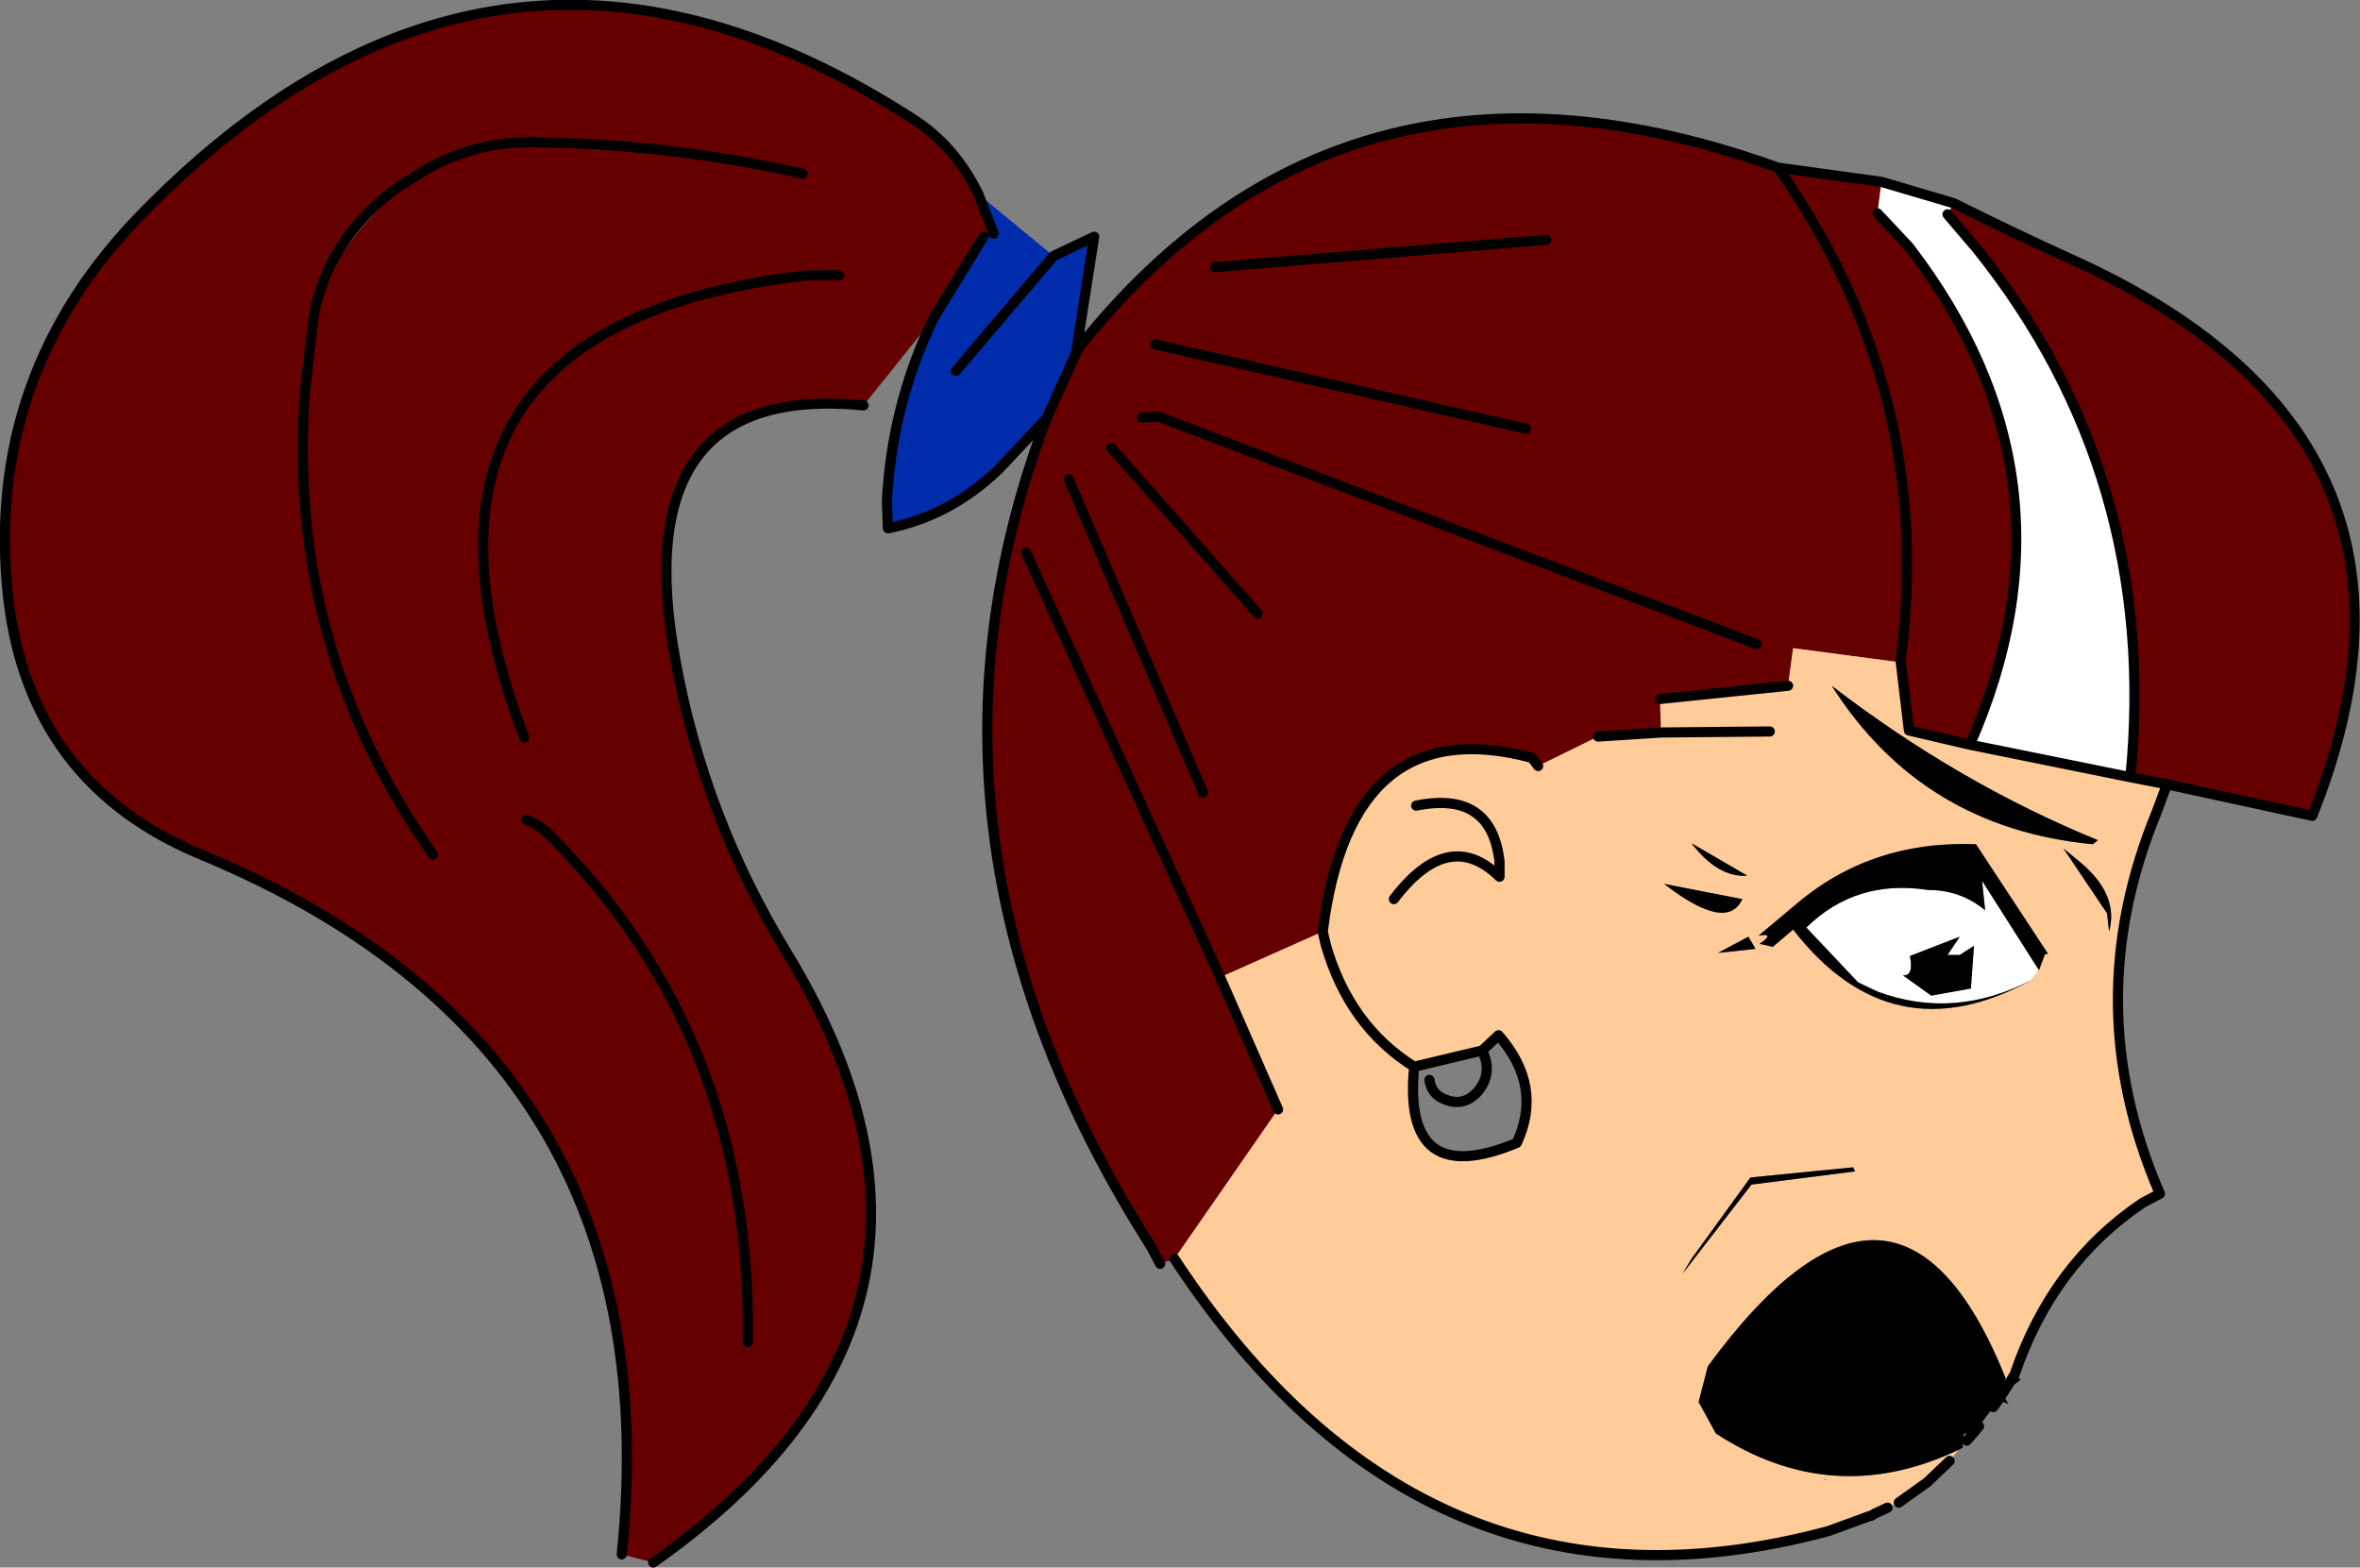
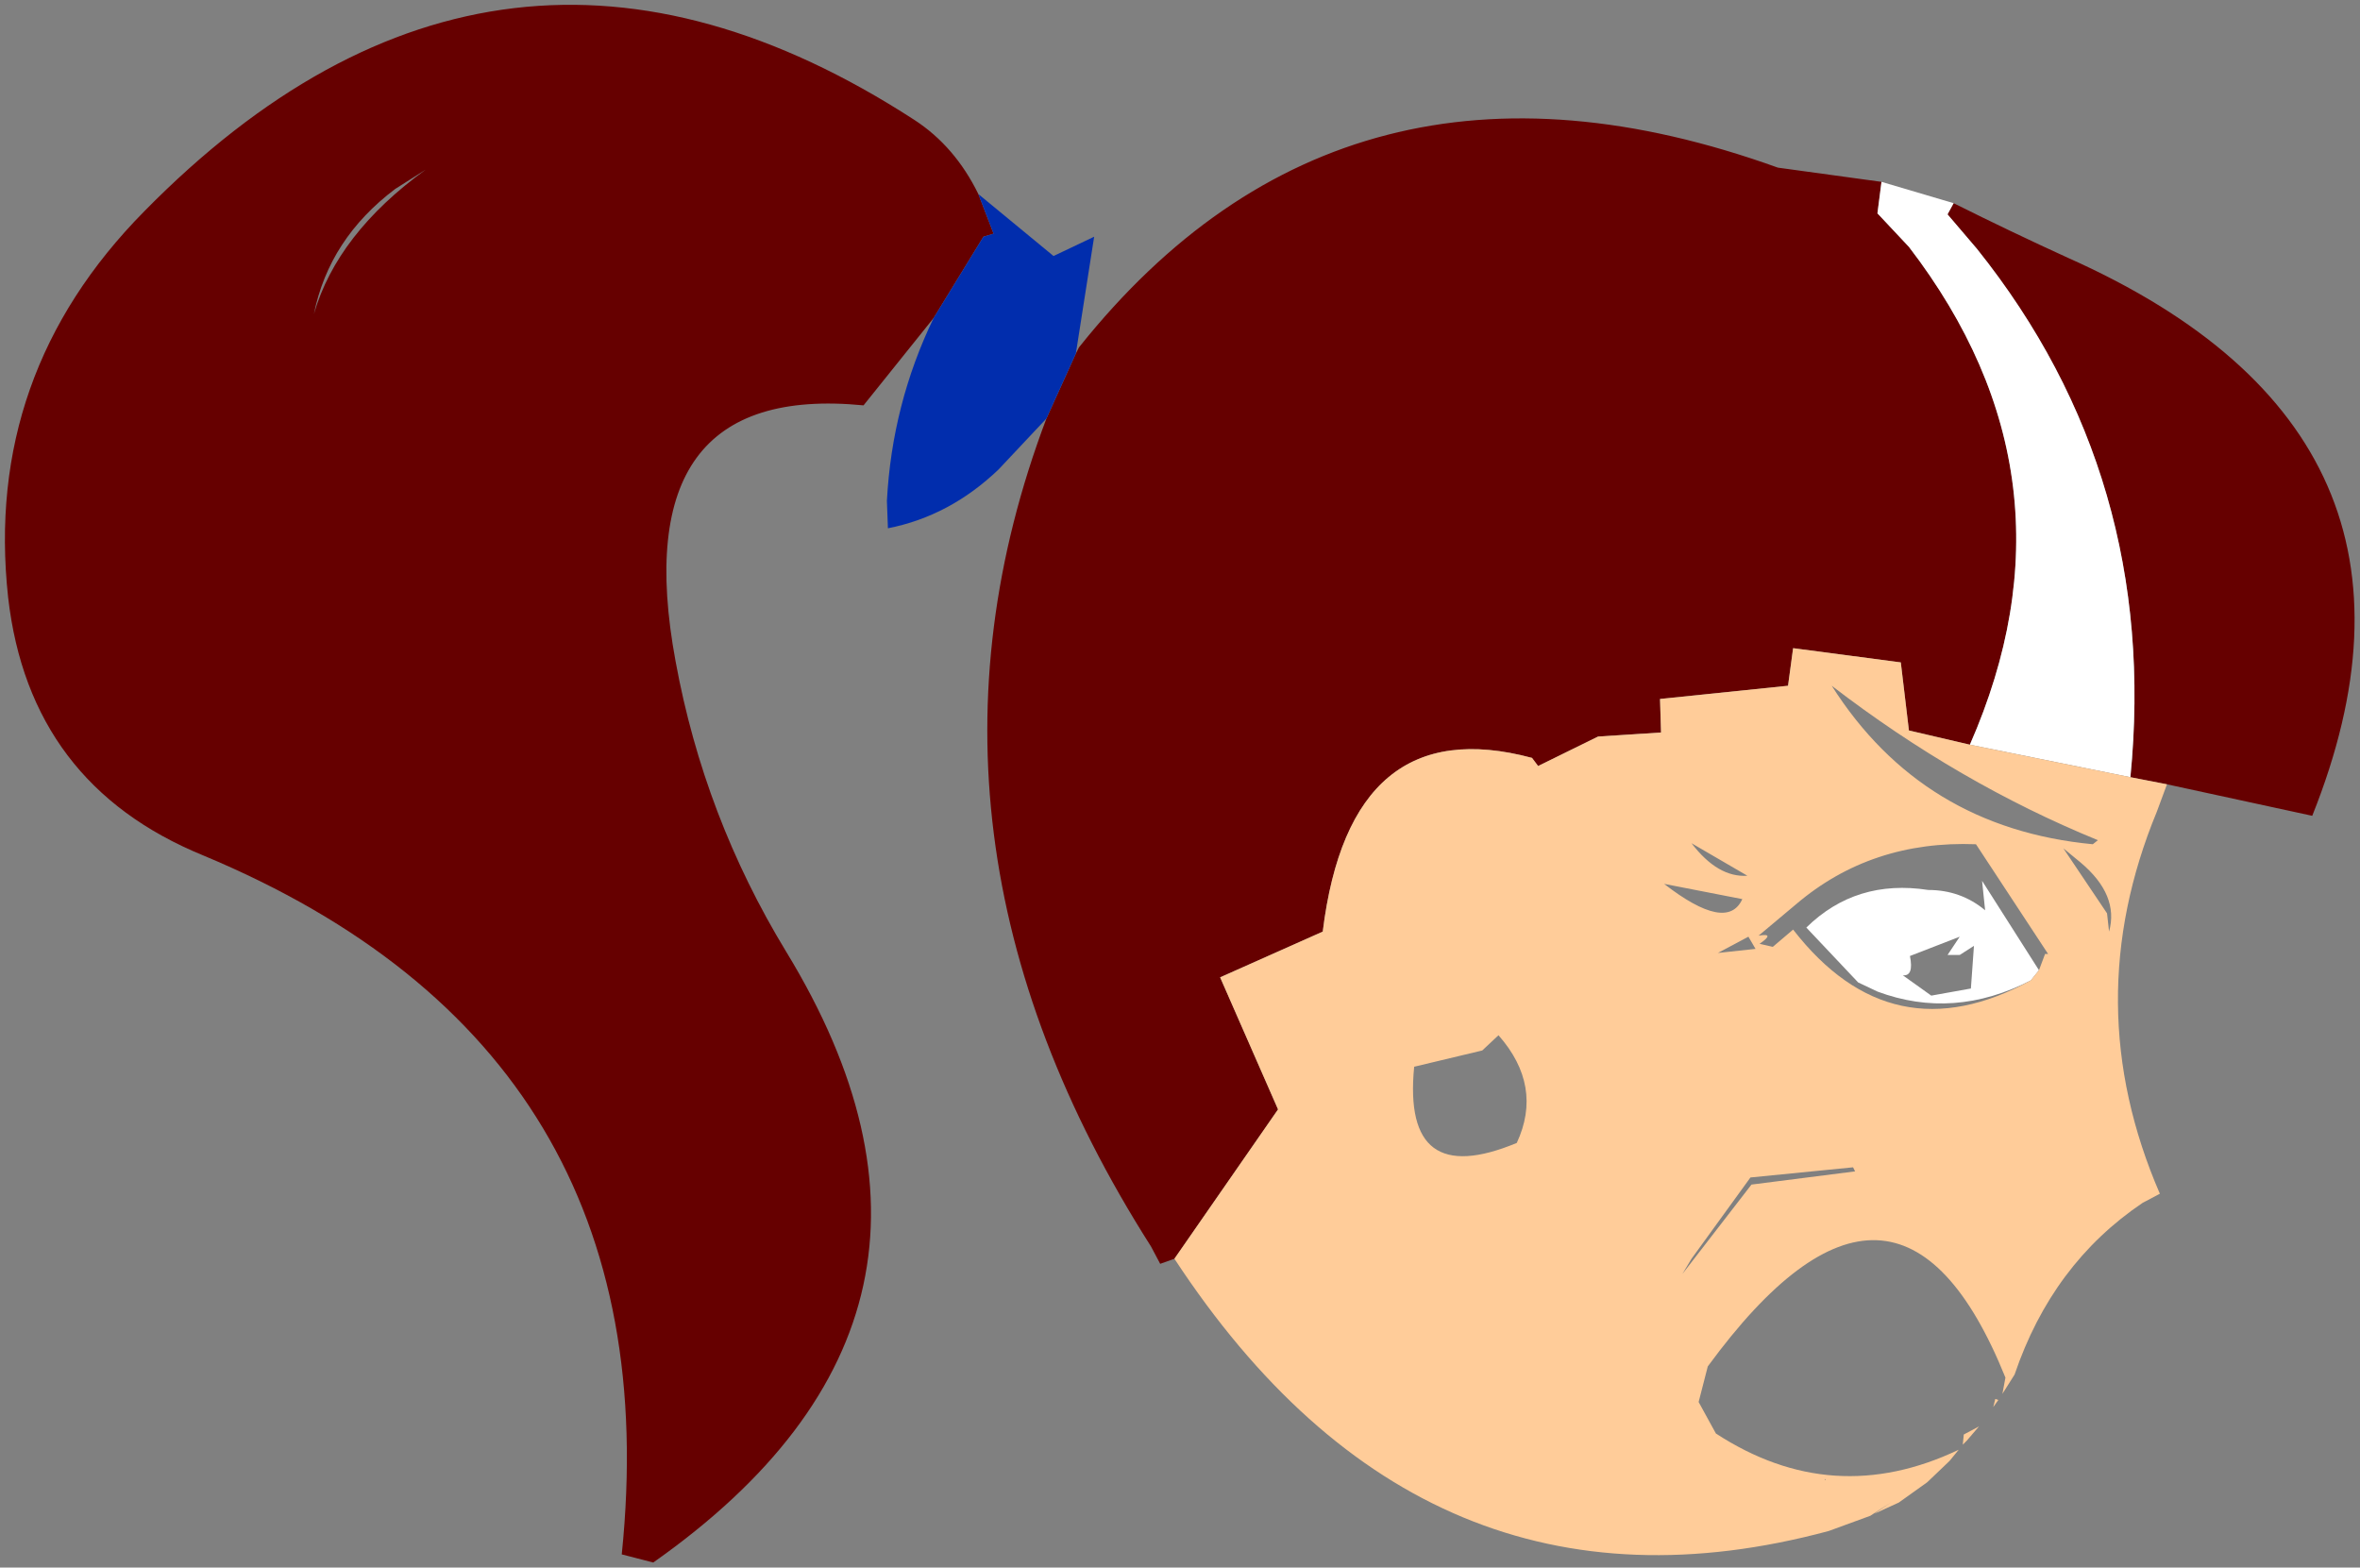
<svg xmlns="http://www.w3.org/2000/svg" height="77.15px" width="116.15px">
  <rect width="100%" height="100%" fill="#808080" stroke="none" />
  <g transform="matrix(1.0, 0.0, 0.0, 1.0, 58.1, 38.6)">
    <path d="M38.05 -28.6 Q40.85 -27.2 43.7 -25.9 63.2 -17.2 55.7 1.55 L48.55 0.0 46.75 -0.35 Q48.2 -15.1 39.2 -26.35 L37.75 -28.05 38.05 -28.6 M-0.3 23.35 L-1.0 23.6 -1.45 22.75 Q-14.35 2.5 -6.6 -18.0 L-5.15 -21.2 -5.0 -21.5 Q8.15 -38.0 29.4 -30.35 L34.5 -29.65 34.3 -28.1 35.85 -26.45 Q44.6 -15.05 38.85 -1.95 L35.85 -2.65 35.45 -6.0 30.15 -6.7 29.9 -4.85 23.6 -4.2 23.65 -2.55 20.55 -2.35 17.6 -0.9 17.3 -1.3 Q8.35 -3.7 7.0 7.25 L1.95 9.5 4.8 16.0 -0.3 23.35 M-12.15 -22.95 L-15.6 -18.65 Q-27.4 -19.8 -24.85 -6.05 -23.45 1.6 -19.4 8.25 -8.55 26.05 -25.95 38.3 L-27.5 37.9 Q-24.95 13.15 -48.1 3.5 -56.65 0.0 -57.7 -9.2 -58.9 -20.2 -51.0 -28.2 -33.55 -45.95 -13.1 -32.7 -11.1 -31.4 -9.95 -29.05 L-9.2 -27.1 -9.7 -26.95 -12.15 -22.95 M35.45 -6.0 L35.45 -6.2 Q37.15 -19.3 29.4 -30.35 37.15 -19.3 35.45 -6.2 L35.45 -6.0 M-42.65 -23.15 Q-41.5 -27.1 -37.15 -30.25 -34.75 -31.6 -32.05 -31.6 -25.25 -31.55 -18.6 -30.05 -25.25 -31.55 -32.05 -31.6 -34.75 -31.6 -37.15 -30.25 L-38.65 -29.3 Q-41.9 -26.85 -42.65 -23.15 L-43.1 -19.25 Q-44.0 -6.75 -36.8 3.45 -44.0 -6.75 -43.1 -19.25 L-42.65 -23.15 M-32.2 1.75 Q-31.55 2.0 -31.1 2.45 -21.05 12.45 -21.3 27.45 -21.05 12.45 -31.1 2.45 -31.55 2.0 -32.2 1.75 M-16.8 -25.05 L-18.4 -25.05 Q-40.0 -22.55 -32.3 -2.3 -40.0 -22.55 -18.4 -25.05 L-16.8 -25.05 M-3.4 -16.55 L3.8 -8.4 -3.4 -16.55 M-1.9 -18.05 L-1.1 -18.1 28.35 -6.9 -1.1 -18.1 -1.9 -18.05 M-5.5 -15.0 L1.1 0.4 -5.5 -15.0 M1.7 -25.45 L18.0 -26.8 1.7 -25.45 M-1.25 -21.65 L17.0 -17.5 -1.25 -21.65 M1.95 9.5 L-7.6 -11.4 1.95 9.5" fill="#660000" fill-rule="evenodd" stroke="none" />
    <path d="M38.05 -28.6 L37.75 -28.05 39.2 -26.35 Q48.2 -15.1 46.75 -0.35 L38.85 -1.95 Q44.6 -15.05 35.85 -26.45 L34.3 -28.1 34.5 -29.65 38.05 -28.6 M41.85 9.65 Q38.05 11.6 34.3 10.2 L33.35 9.75 30.8 7.05 Q33.25 4.65 36.8 5.2 38.4 5.2 39.6 6.2 L39.45 4.75 42.25 9.15 41.85 9.65 M38.35 8.4 L37.75 8.4 38.35 7.5 35.9 8.45 Q36.1 9.45 35.55 9.4 L36.95 10.4 38.9 10.05 39.05 7.95 38.35 8.4" fill="#ffffff" fill-rule="evenodd" stroke="none" />
    <path d="M46.75 -0.35 L48.55 0.0 48.05 1.35 Q44.15 10.8 48.2 20.15 L47.35 20.6 Q42.9 23.6 41.05 29.05 L40.45 30.0 40.6 29.2 Q35.25 15.95 25.95 28.65 L25.5 30.4 26.35 31.95 Q32.1 35.7 38.3 32.75 L37.85 33.3 36.75 34.35 35.35 35.35 34.8 35.6 34.15 35.9 34.95 35.35 33.95 36.0 31.9 36.75 Q12.0 42.1 -0.3 23.35 L4.8 16.0 1.95 9.5 7.0 7.25 Q8.35 -3.7 17.3 -1.3 L17.6 -0.9 20.55 -2.35 23.65 -2.55 23.6 -4.2 29.9 -4.85 30.15 -6.7 35.45 -6.0 35.85 -2.65 38.85 -1.95 46.75 -0.35 M40.25 30.3 L40.0 30.65 40.1 30.25 40.25 30.3 M39.3 31.6 L38.7 32.3 38.5 32.5 38.55 32.0 39.3 31.6 M29.0 -2.6 L23.65 -2.55 29.0 -2.6 M32.05 -4.85 Q36.5 2.15 44.9 2.95 L45.15 2.75 Q38.3 -0.05 32.05 -4.85 M45.7 7.25 Q46.2 5.45 44.3 3.85 L43.45 3.15 45.6 6.35 45.7 7.25 M42.25 9.15 L42.55 8.35 42.7 8.35 39.15 2.95 Q34.0 2.75 30.3 5.9 L28.45 7.45 Q29.3 7.3 28.5 7.85 L29.15 8.0 30.15 7.15 Q35.0 13.4 41.85 9.65 L42.25 9.15 M28.3 8.1 L27.95 7.5 26.45 8.3 28.3 8.1 M24.7 24.1 L28.1 19.7 33.2 19.05 33.1 18.85 28.05 19.35 25.15 23.35 24.7 24.1 M27.65 5.65 L23.8 4.9 Q26.9 7.3 27.65 5.65 M31.75 34.25 L31.75 34.2 31.7 34.2 31.75 34.25 M25.15 2.9 Q26.45 4.6 27.9 4.5 L25.15 2.9 M14.85 13.1 L11.5 13.9 Q10.9 20.0 16.55 17.65 17.85 14.85 15.65 12.35 L14.85 13.1 M7.0 7.25 L7.15 7.9 Q8.3 11.9 11.5 13.9 8.3 11.9 7.15 7.9 L7.0 7.25 M10.5 5.65 Q13.2 2.1 15.7 4.55 L15.7 3.8 Q15.3 0.3 11.6 1.05 15.3 0.3 15.7 3.8 L15.7 4.55 Q13.2 2.1 10.5 5.65" fill="#ffcc99" fill-rule="evenodd" stroke="none" />
-     <path d="M41.05 29.05 L41.35 29.3 40.45 30.0 40.75 30.5 40.25 30.3 40.1 30.25 40.0 30.65 39.3 31.6 38.55 32.0 38.5 32.5 38.5 32.65 38.3 32.75 Q32.1 35.7 26.35 31.95 L25.5 30.4 25.95 28.65 Q35.25 15.95 40.6 29.2 L40.45 30.0 41.05 29.05 M34.15 35.9 L34.0 36.0 33.6 36.2 33.95 36.0 34.95 35.35 34.15 35.9 M41.85 9.65 Q35.0 13.4 30.15 7.15 L29.15 8.0 28.5 7.85 Q29.3 7.3 28.45 7.45 L30.3 5.9 Q34.0 2.75 39.15 2.95 L42.7 8.35 42.55 8.35 42.25 9.15 39.45 4.75 39.6 6.2 Q38.4 5.2 36.8 5.2 33.25 4.65 30.8 7.05 L33.35 9.75 34.3 10.2 Q38.05 11.6 41.85 9.65 M45.7 7.25 L45.6 6.35 43.45 3.15 44.3 3.85 Q46.2 5.45 45.7 7.25 M32.05 -4.85 Q38.3 -0.05 45.15 2.75 L44.9 2.95 Q36.5 2.15 32.05 -4.85 M38.35 8.4 L39.05 7.95 38.9 10.05 36.95 10.4 35.55 9.4 Q36.1 9.45 35.9 8.45 L38.35 7.5 37.75 8.4 38.35 8.4 M27.65 5.65 Q26.9 7.3 23.8 4.9 L27.65 5.65 M24.7 24.1 L25.15 23.35 28.05 19.35 33.1 18.85 33.2 19.05 28.1 19.7 24.7 24.1 M28.3 8.1 L26.45 8.3 27.95 7.5 28.3 8.1 M34.0 36.0 L33.95 36.0 34.0 36.0 M31.75 34.25 L31.7 34.2 31.75 34.2 31.75 34.25 M40.45 30.0 L40.25 30.3 40.45 30.0 M25.15 2.9 L27.9 4.5 Q26.45 4.6 25.15 2.9" fill="#000000" fill-rule="evenodd" stroke="none" />
    <path d="M-6.6 -18.0 L-8.95 -15.5 Q-11.35 -13.2 -14.4 -12.6 L-14.45 -13.95 Q-14.2 -18.7 -12.15 -22.95 L-9.7 -26.95 -9.2 -27.1 -9.95 -29.05 -6.25 -26.0 -4.25 -26.95 -5.15 -21.2 -6.6 -18.0 M-6.25 -26.0 L-11.05 -20.35 -6.25 -26.0" fill="#012dad" fill-rule="evenodd" stroke="none" />
-     <path d="M48.55 0.0 L55.7 1.55 Q63.2 -17.2 43.7 -25.9 40.85 -27.2 38.05 -28.6 L34.5 -29.65 29.4 -30.35 Q37.15 -19.3 35.45 -6.2 L35.45 -6.0 35.85 -2.65 38.85 -1.95 46.75 -0.35 48.55 0.0 48.05 1.35 Q44.15 10.8 48.2 20.15 L47.35 20.6 Q42.9 23.6 41.05 29.05 L40.45 30.0 40.25 30.3 40.0 30.65 M37.75 -28.05 L39.2 -26.35 Q48.2 -15.1 46.75 -0.35 M39.3 31.6 L38.7 32.3 M37.85 33.3 L36.75 34.35 35.35 35.35 M34.8 35.6 L34.15 35.9 34.0 36.0 33.95 36.0 31.9 36.75 Q12.0 42.1 -0.3 23.35 M-1.0 23.6 L-1.45 22.75 Q-14.35 2.5 -6.6 -18.0 L-8.95 -15.5 Q-11.35 -13.2 -14.4 -12.6 L-14.45 -13.95 Q-14.2 -18.7 -12.15 -22.95 L-9.7 -26.95 M-15.6 -18.65 Q-27.4 -19.8 -24.85 -6.05 -23.45 1.6 -19.4 8.25 -8.55 26.05 -25.95 38.3 M-27.5 37.9 Q-24.95 13.15 -48.1 3.5 -56.65 0.0 -57.7 -9.2 -58.9 -20.2 -51.0 -28.2 -33.55 -45.95 -13.1 -32.7 -11.1 -31.4 -9.95 -29.05 L-9.2 -27.1 M-6.25 -26.0 L-4.25 -26.95 -5.15 -21.2 -5.0 -21.5 Q8.15 -38.0 29.4 -30.35 M38.85 -1.95 Q44.6 -15.05 35.85 -26.45 L34.3 -28.1 M23.65 -2.55 L29.0 -2.6 M7.0 7.25 Q8.35 -3.7 17.3 -1.3 L17.6 -0.9 M20.55 -2.35 L23.65 -2.55 M29.9 -4.85 L23.6 -4.2 M-42.65 -23.15 L-43.1 -19.25 Q-44.0 -6.75 -36.8 3.45 M-21.3 27.45 Q-21.05 12.45 -31.1 2.45 -31.55 2.0 -32.2 1.75 M-37.15 -30.25 Q-34.75 -31.6 -32.05 -31.6 -25.25 -31.55 -18.6 -30.05 M-42.65 -23.15 Q-41.9 -26.85 -38.65 -29.3 L-37.15 -30.25 M-32.3 -2.3 Q-40.0 -22.55 -18.4 -25.05 L-16.8 -25.05 M-6.6 -18.0 L-5.15 -21.2 M28.35 -6.9 L-1.1 -18.1 -1.9 -18.05 M3.8 -8.4 L-3.4 -16.55 M-11.05 -20.35 L-6.25 -26.0 M1.1 0.4 L-5.5 -15.0 M14.85 13.1 L14.95 13.35 Q15.3 14.3 14.65 15.1 13.95 15.9 13.0 15.5 12.35 15.25 12.25 14.55 M14.85 13.1 L11.5 13.9 Q10.9 20.0 16.55 17.65 17.85 14.85 15.65 12.35 L14.85 13.1 M11.6 1.05 Q15.3 0.3 15.7 3.8 L15.7 4.55 Q13.2 2.1 10.5 5.65 M11.5 13.9 Q8.3 11.9 7.15 7.9 L7.0 7.25 M1.95 9.5 L4.8 16.0 M-7.6 -11.4 L1.95 9.5 M17.0 -17.5 L-1.25 -21.65 M18.0 -26.8 L1.7 -25.45" fill="none" stroke="#000000" stroke-linecap="round" stroke-linejoin="round" stroke-width="0.5" />
  </g>
</svg>